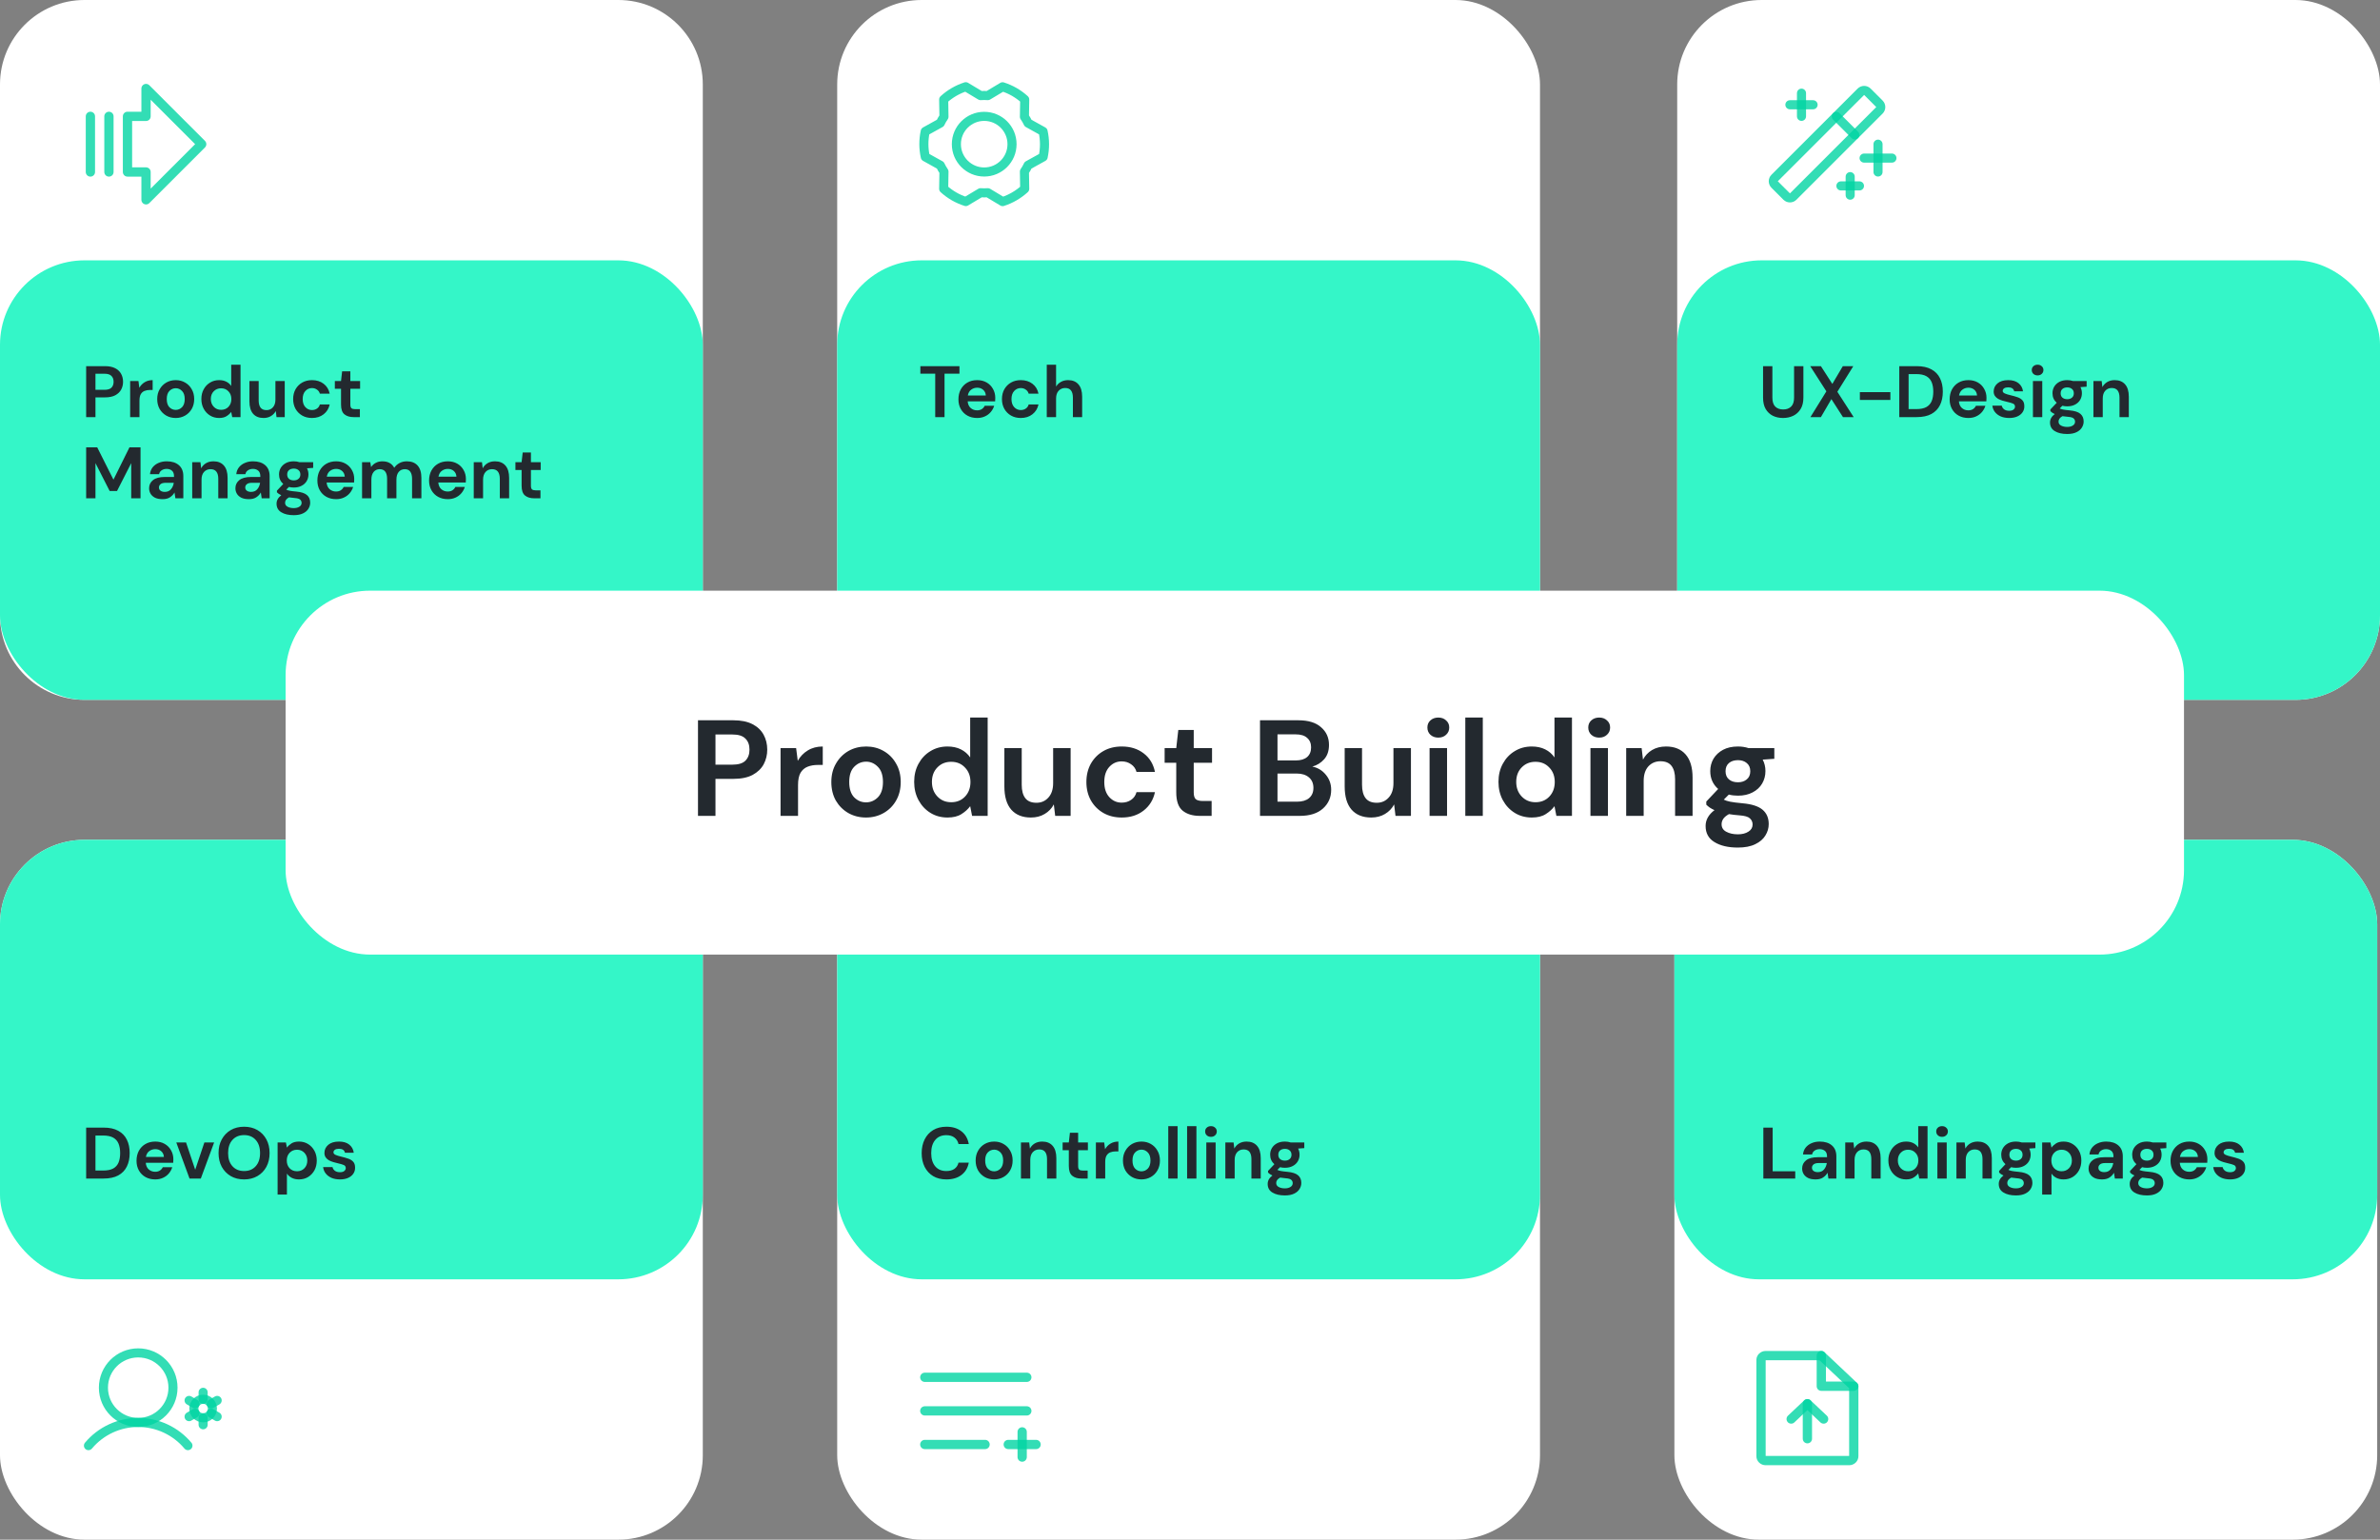
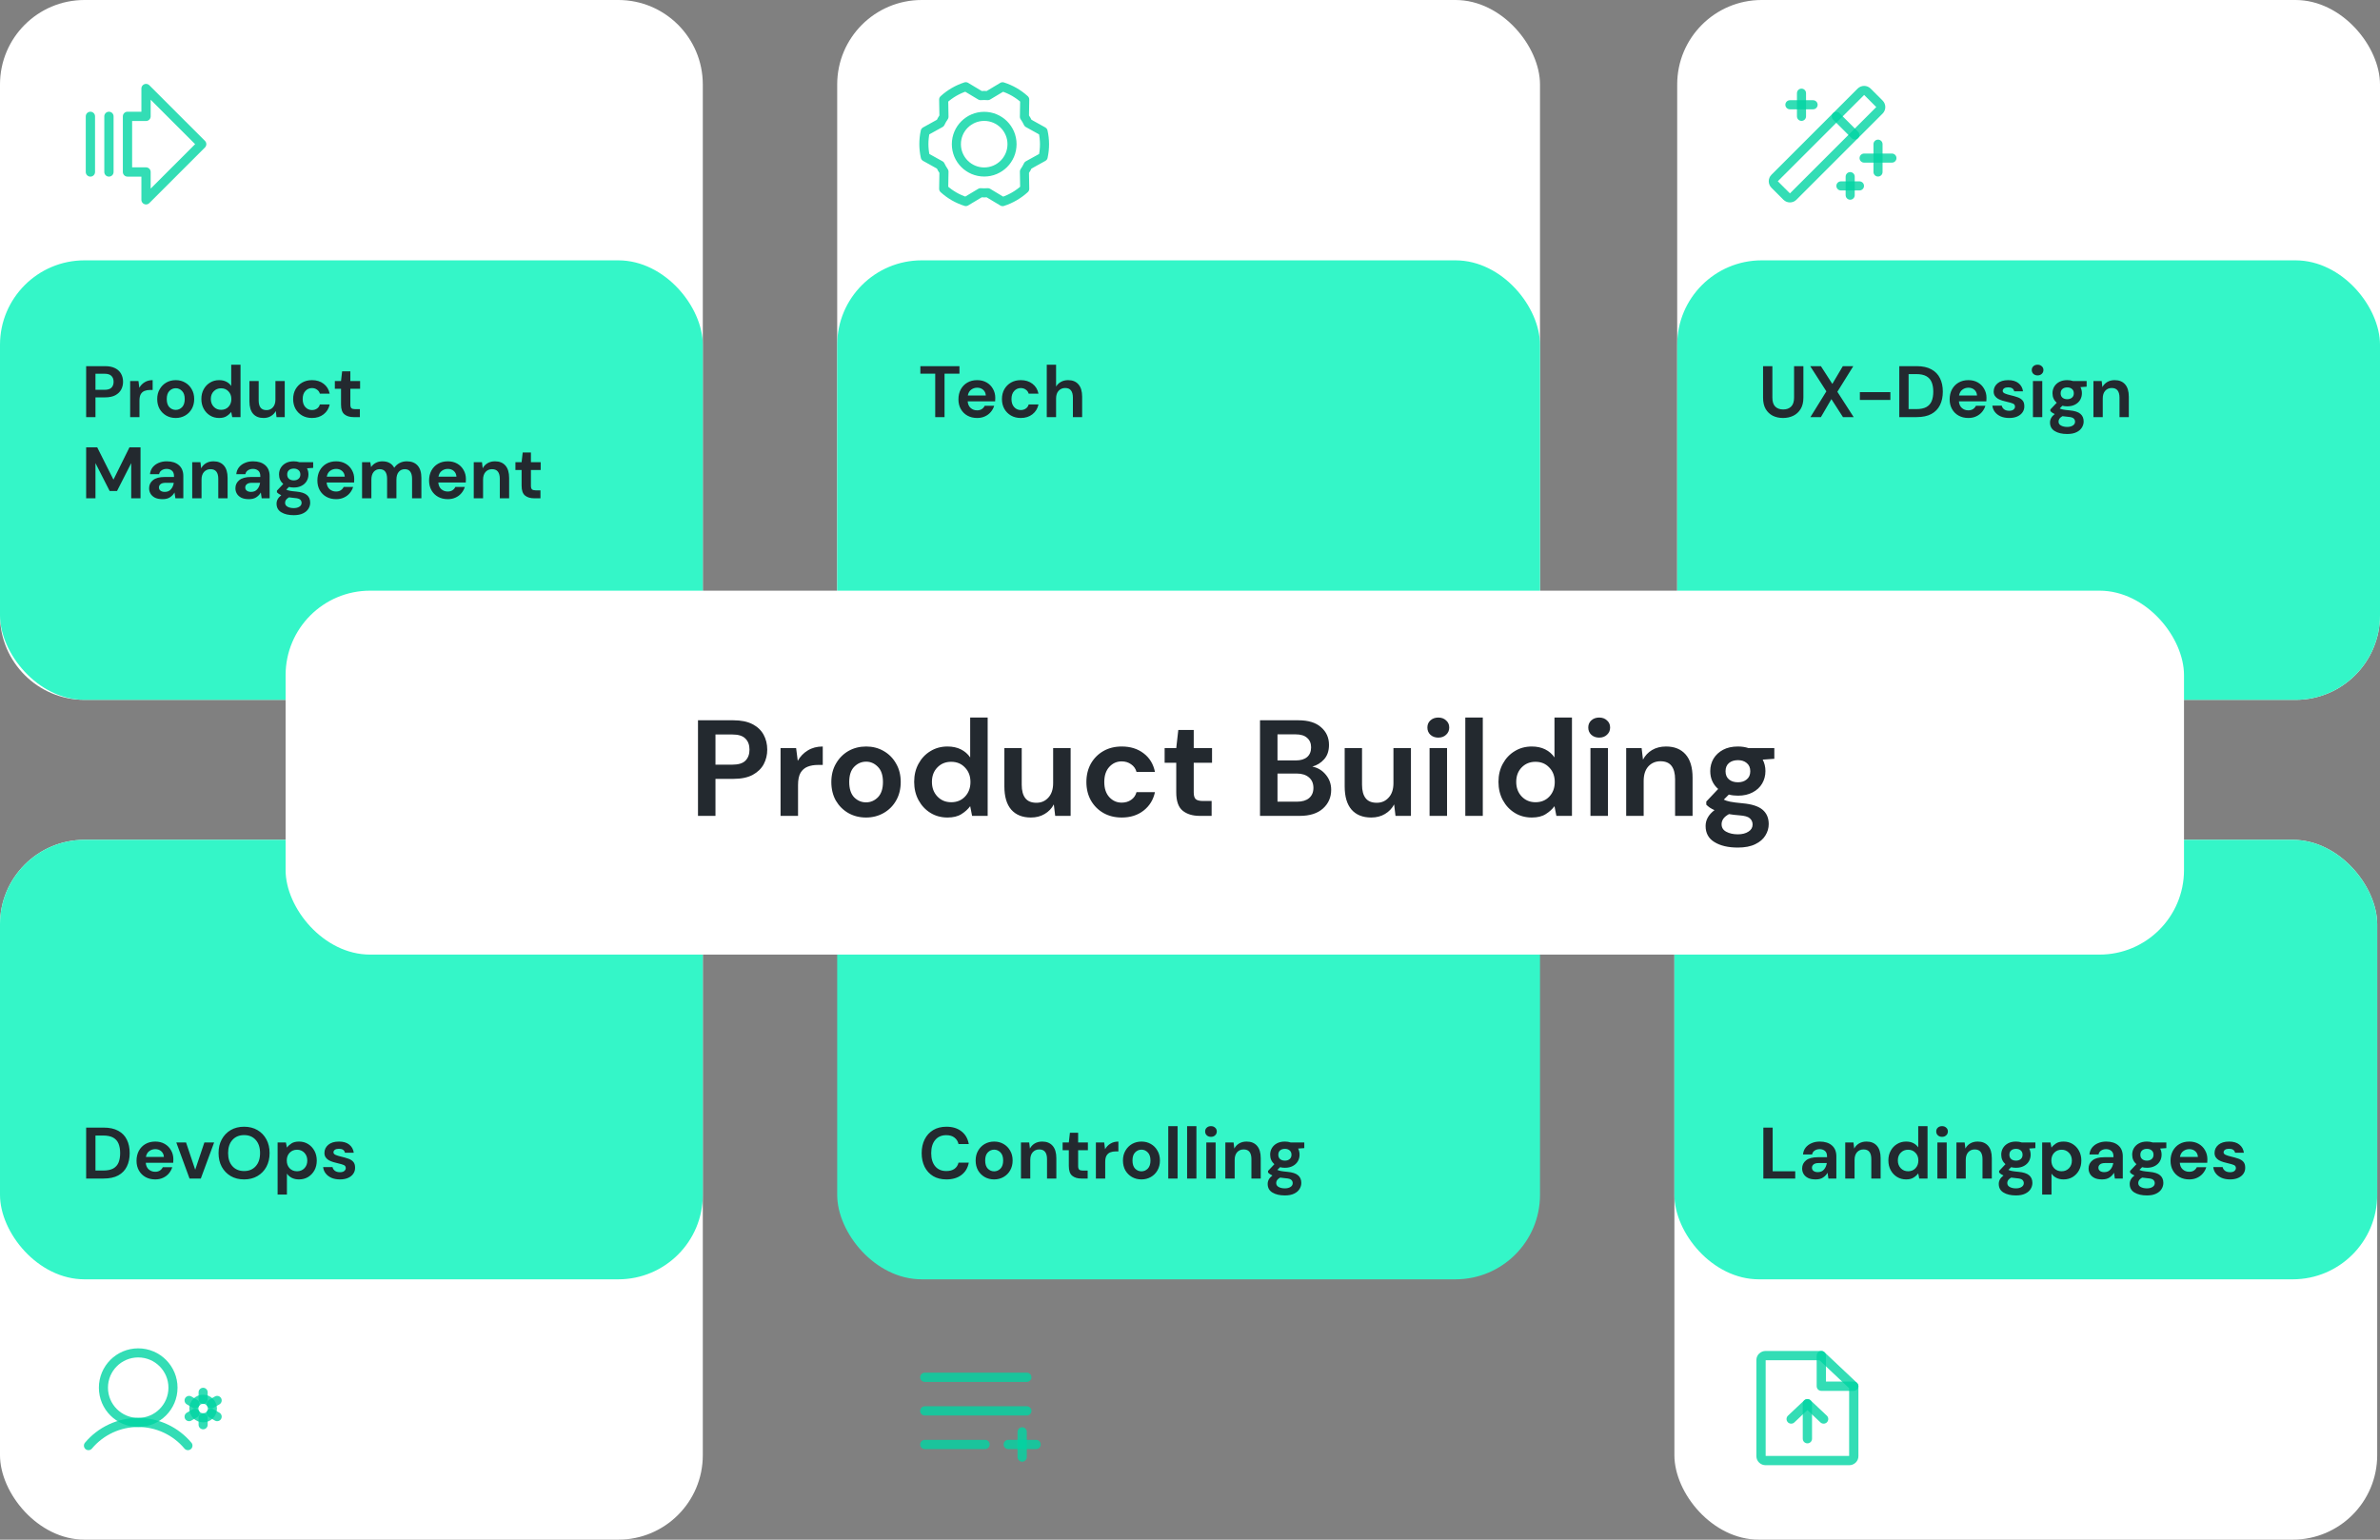
<svg xmlns="http://www.w3.org/2000/svg" width="850" height="550" viewBox="0 0 850 550" fill="none">
  <rect x="0" y="0" width="850" height="550" fill="#808080" stroke="none" />
  <path d="M0 30.177C0 13.511 13.511 0 30.177 0L220.823 0C237.489 0 251 13.511 251 30.177L251 219.823C251 236.489 237.489 250 220.823 250L30.177 250C13.511 250 0 236.489 0 219.823L0 30.177Z" fill="white" />
  <rect y="93" width="251" height="157" rx="30.18" fill="#34F6C8" />
  <g clip-path="url(#clip0_1453_171)">
    <path d="M52.156 31.625L72.031 51.5L52.156 71.375V61.438H45.531V41.562H52.156V31.625Z" stroke="#01D4A2" stroke-opacity="0.8" stroke-width="3.312" stroke-linecap="round" stroke-linejoin="round" />
    <path d="M32.285 61.438V41.562" stroke="#01D4A2" stroke-opacity="0.8" stroke-width="3.312" stroke-linecap="round" stroke-linejoin="round" />
    <path d="M38.906 61.438V41.562" stroke="#01D4A2" stroke-opacity="0.8" stroke-width="3.312" stroke-linecap="round" stroke-linejoin="round" />
  </g>
  <rect y="300" width="251" height="250" rx="30.177" fill="white" />
  <rect y="300" width="251" height="157" rx="30.18" fill="#34F6C8" />
  <rect x="299" width="251" height="250" rx="30.177" fill="white" />
  <rect x="299" y="93" width="251" height="157" rx="30.18" fill="#34F6C8" />
  <path d="M334.006 149V133.478H328.702V130.8H342.664V133.478H337.334V149H334.006ZM348.981 149.312C347.681 149.312 346.529 149.035 345.523 148.48C344.518 147.925 343.729 147.145 343.157 146.14C342.585 145.135 342.299 143.973 342.299 142.656C342.299 141.321 342.577 140.134 343.131 139.094C343.703 138.054 344.483 137.248 345.471 136.676C346.477 136.087 347.655 135.792 349.007 135.792C350.273 135.792 351.391 136.069 352.361 136.624C353.332 137.179 354.086 137.941 354.623 138.912C355.178 139.865 355.455 140.931 355.455 142.11C355.455 142.301 355.447 142.5 355.429 142.708C355.429 142.916 355.421 143.133 355.403 143.358H345.601C345.671 144.363 346.017 145.152 346.641 145.724C347.283 146.296 348.054 146.582 348.955 146.582C349.631 146.582 350.195 146.435 350.645 146.14C351.113 145.828 351.46 145.429 351.685 144.944H355.065C354.823 145.759 354.415 146.504 353.843 147.18C353.289 147.839 352.595 148.359 351.763 148.74C350.949 149.121 350.021 149.312 348.981 149.312ZM349.007 138.496C348.193 138.496 347.473 138.73 346.849 139.198C346.225 139.649 345.827 140.342 345.653 141.278H352.075C352.023 140.429 351.711 139.753 351.139 139.25C350.567 138.747 349.857 138.496 349.007 138.496ZM364.572 149.312C363.255 149.312 362.094 149.026 361.088 148.454C360.083 147.882 359.286 147.085 358.696 146.062C358.124 145.039 357.838 143.869 357.838 142.552C357.838 141.235 358.124 140.065 358.696 139.042C359.286 138.019 360.083 137.222 361.088 136.65C362.094 136.078 363.255 135.792 364.572 135.792C366.219 135.792 367.606 136.225 368.732 137.092C369.859 137.941 370.578 139.12 370.89 140.628H367.38C367.207 140.004 366.86 139.519 366.34 139.172C365.838 138.808 365.24 138.626 364.546 138.626C363.628 138.626 362.848 138.973 362.206 139.666C361.565 140.359 361.244 141.321 361.244 142.552C361.244 143.783 361.565 144.745 362.206 145.438C362.848 146.131 363.628 146.478 364.546 146.478C365.24 146.478 365.838 146.305 366.34 145.958C366.86 145.611 367.207 145.117 367.38 144.476H370.89C370.578 145.932 369.859 147.102 368.732 147.986C367.606 148.87 366.219 149.312 364.572 149.312ZM373.844 149V130.28H377.172V138.08C377.606 137.369 378.186 136.815 378.914 136.416C379.66 136 380.509 135.792 381.462 135.792C383.057 135.792 384.288 136.295 385.154 137.3C386.038 138.305 386.48 139.779 386.48 141.72V149H383.178V142.032C383.178 140.923 382.953 140.073 382.502 139.484C382.069 138.895 381.376 138.6 380.422 138.6C379.486 138.6 378.706 138.929 378.082 139.588C377.476 140.247 377.172 141.165 377.172 142.344V149H373.844Z" fill="#23292F" />
  <rect x="599" width="251" height="250" rx="30.177" fill="white" />
  <rect x="599" y="93" width="251" height="157" rx="30.18" fill="#34F6C8" />
  <path d="M636.788 149.312C635.453 149.312 634.249 149.052 633.174 148.532C632.099 147.995 631.241 147.189 630.6 146.114C629.976 145.039 629.664 143.679 629.664 142.032V130.8H632.992V142.058C632.992 143.479 633.33 144.537 634.006 145.23C634.699 145.923 635.653 146.27 636.866 146.27C638.062 146.27 639.007 145.923 639.7 145.23C640.393 144.537 640.74 143.479 640.74 142.058V130.8H644.068V142.032C644.068 143.679 643.739 145.039 643.08 146.114C642.421 147.189 641.537 147.995 640.428 148.532C639.336 149.052 638.123 149.312 636.788 149.312ZM646.581 149L652.275 139.796L646.503 130.8H650.325L654.407 137.144L658.151 130.8H661.895L656.201 139.952L662.025 149H658.203L654.069 142.578L650.325 149H646.581ZM664.24 142.864V140.082H675.134V142.864H664.24ZM678.315 149V130.8H684.529C686.661 130.8 688.412 131.181 689.781 131.944C691.168 132.689 692.19 133.747 692.849 135.116C693.525 136.468 693.863 138.063 693.863 139.9C693.863 141.737 693.525 143.341 692.849 144.71C692.19 146.062 691.168 147.119 689.781 147.882C688.412 148.627 686.661 149 684.529 149H678.315ZM681.643 146.14H684.373C685.898 146.14 687.103 145.897 687.987 145.412C688.871 144.909 689.504 144.199 689.885 143.28C690.266 142.344 690.457 141.217 690.457 139.9C690.457 138.6 690.266 137.482 689.885 136.546C689.504 135.61 688.871 134.891 687.987 134.388C687.103 133.885 685.898 133.634 684.373 133.634H681.643V146.14ZM702.987 149.312C701.687 149.312 700.535 149.035 699.529 148.48C698.524 147.925 697.735 147.145 697.163 146.14C696.591 145.135 696.305 143.973 696.305 142.656C696.305 141.321 696.583 140.134 697.137 139.094C697.709 138.054 698.489 137.248 699.477 136.676C700.483 136.087 701.661 135.792 703.013 135.792C704.279 135.792 705.397 136.069 706.367 136.624C707.338 137.179 708.092 137.941 708.629 138.912C709.184 139.865 709.461 140.931 709.461 142.11C709.461 142.301 709.453 142.5 709.435 142.708C709.435 142.916 709.427 143.133 709.409 143.358H699.607C699.677 144.363 700.023 145.152 700.647 145.724C701.289 146.296 702.06 146.582 702.961 146.582C703.637 146.582 704.201 146.435 704.651 146.14C705.119 145.828 705.466 145.429 705.691 144.944H709.071C708.829 145.759 708.421 146.504 707.849 147.18C707.295 147.839 706.601 148.359 705.769 148.74C704.955 149.121 704.027 149.312 702.987 149.312ZM703.013 138.496C702.199 138.496 701.479 138.73 700.855 139.198C700.231 139.649 699.833 140.342 699.659 141.278H706.081C706.029 140.429 705.717 139.753 705.145 139.25C704.573 138.747 703.863 138.496 703.013 138.496ZM717.59 149.312C716.446 149.312 715.441 149.13 714.574 148.766C713.708 148.385 713.014 147.865 712.494 147.206C711.974 146.547 711.662 145.785 711.558 144.918H714.912C715.016 145.421 715.294 145.854 715.744 146.218C716.212 146.565 716.81 146.738 717.538 146.738C718.266 146.738 718.795 146.591 719.124 146.296C719.471 146.001 719.644 145.663 719.644 145.282C719.644 144.727 719.402 144.355 718.916 144.164C718.431 143.956 717.755 143.757 716.888 143.566C716.334 143.445 715.77 143.297 715.198 143.124C714.626 142.951 714.098 142.734 713.612 142.474C713.144 142.197 712.763 141.85 712.468 141.434C712.174 141.001 712.026 140.472 712.026 139.848C712.026 138.704 712.477 137.742 713.378 136.962C714.297 136.182 715.58 135.792 717.226 135.792C718.752 135.792 719.965 136.147 720.866 136.858C721.785 137.569 722.331 138.548 722.504 139.796H719.358C719.168 138.843 718.448 138.366 717.2 138.366C716.576 138.366 716.091 138.487 715.744 138.73C715.415 138.973 715.25 139.276 715.25 139.64C715.25 140.021 715.502 140.325 716.004 140.55C716.507 140.775 717.174 140.983 718.006 141.174C718.908 141.382 719.731 141.616 720.476 141.876C721.239 142.119 721.846 142.491 722.296 142.994C722.747 143.479 722.972 144.181 722.972 145.1C722.99 145.897 722.782 146.617 722.348 147.258C721.915 147.899 721.291 148.402 720.476 148.766C719.662 149.13 718.7 149.312 717.59 149.312ZM727.714 134.102C727.108 134.102 726.605 133.92 726.206 133.556C725.825 133.192 725.634 132.733 725.634 132.178C725.634 131.623 725.825 131.173 726.206 130.826C726.605 130.462 727.108 130.28 727.714 130.28C728.321 130.28 728.815 130.462 729.196 130.826C729.595 131.173 729.794 131.623 729.794 132.178C729.794 132.733 729.595 133.192 729.196 133.556C728.815 133.92 728.321 134.102 727.714 134.102ZM726.05 149V136.104H729.378V149H726.05ZM738.312 145.152C737.688 145.152 737.107 145.083 736.57 144.944L735.608 145.906C735.903 146.062 736.301 146.192 736.804 146.296C737.307 146.4 738.121 146.504 739.248 146.608C740.964 146.764 742.212 147.171 742.992 147.83C743.772 148.489 744.162 149.399 744.162 150.56C744.162 151.323 743.954 152.042 743.538 152.718C743.122 153.411 742.481 153.966 741.614 154.382C740.747 154.815 739.638 155.032 738.286 155.032C736.449 155.032 734.967 154.685 733.84 153.992C732.713 153.316 732.15 152.293 732.15 150.924C732.15 149.763 732.713 148.757 733.84 147.908C733.493 147.752 733.19 147.587 732.93 147.414C732.687 147.241 732.471 147.059 732.28 146.868V146.27L734.542 143.878C733.537 142.994 733.034 141.859 733.034 140.472C733.034 139.605 733.242 138.817 733.658 138.106C734.091 137.395 734.698 136.832 735.478 136.416C736.258 136 737.203 135.792 738.312 135.792C739.04 135.792 739.716 135.896 740.34 136.104H745.228V138.132L743.018 138.288C743.365 138.947 743.538 139.675 743.538 140.472C743.538 141.339 743.33 142.127 742.914 142.838C742.498 143.549 741.891 144.112 741.094 144.528C740.314 144.944 739.387 145.152 738.312 145.152ZM738.312 142.604C738.988 142.604 739.543 142.422 739.976 142.058C740.427 141.694 740.652 141.174 740.652 140.498C740.652 139.822 740.427 139.302 739.976 138.938C739.543 138.574 738.988 138.392 738.312 138.392C737.601 138.392 737.029 138.574 736.596 138.938C736.163 139.302 735.946 139.822 735.946 140.498C735.946 141.174 736.163 141.694 736.596 142.058C737.029 142.422 737.601 142.604 738.312 142.604ZM735.192 150.586C735.192 151.227 735.487 151.704 736.076 152.016C736.683 152.345 737.419 152.51 738.286 152.51C739.118 152.51 739.794 152.337 740.314 151.99C740.834 151.661 741.094 151.21 741.094 150.638C741.094 150.17 740.921 149.78 740.574 149.468C740.245 149.156 739.577 148.965 738.572 148.896C737.861 148.844 737.203 148.766 736.596 148.662C736.093 148.939 735.729 149.243 735.504 149.572C735.296 149.901 735.192 150.239 735.192 150.586ZM747.655 149V136.104H750.593L750.853 138.288C751.252 137.525 751.824 136.919 752.569 136.468C753.332 136.017 754.224 135.792 755.247 135.792C756.842 135.792 758.081 136.295 758.965 137.3C759.849 138.305 760.291 139.779 760.291 141.72V149H756.963V142.032C756.963 140.923 756.738 140.073 756.287 139.484C755.836 138.895 755.134 138.6 754.181 138.6C753.245 138.6 752.474 138.929 751.867 139.588C751.278 140.247 750.983 141.165 750.983 142.344V149H747.655Z" fill="#23292F" />
  <path d="M30.768 421V402.8H36.982C39.114 402.8 40.865 403.181 42.234 403.944C43.621 404.689 44.643 405.747 45.302 407.116C45.978 408.468 46.316 410.063 46.316 411.9C46.316 413.737 45.978 415.341 45.302 416.71C44.643 418.062 43.621 419.119 42.234 419.882C40.865 420.627 39.114 421 36.982 421H30.768ZM34.096 418.14H36.826C38.351 418.14 39.556 417.897 40.44 417.412C41.324 416.909 41.957 416.199 42.338 415.28C42.719 414.344 42.91 413.217 42.91 411.9C42.91 410.6 42.719 409.482 42.338 408.546C41.957 407.61 41.324 406.891 40.44 406.388C39.556 405.885 38.351 405.634 36.826 405.634H34.096V418.14ZM55.44 421.312C54.14 421.312 52.988 421.035 51.982 420.48C50.977 419.925 50.188 419.145 49.616 418.14C49.044 417.135 48.758 415.973 48.758 414.656C48.758 413.321 49.036 412.134 49.59 411.094C50.162 410.054 50.942 409.248 51.93 408.676C52.936 408.087 54.114 407.792 55.466 407.792C56.732 407.792 57.85 408.069 58.82 408.624C59.791 409.179 60.545 409.941 61.082 410.912C61.637 411.865 61.914 412.931 61.914 414.11C61.914 414.301 61.906 414.5 61.888 414.708C61.888 414.916 61.88 415.133 61.862 415.358H52.06C52.13 416.363 52.476 417.152 53.1 417.724C53.742 418.296 54.513 418.582 55.414 418.582C56.09 418.582 56.654 418.435 57.104 418.14C57.572 417.828 57.919 417.429 58.144 416.944H61.524C61.282 417.759 60.874 418.504 60.302 419.18C59.748 419.839 59.054 420.359 58.222 420.74C57.408 421.121 56.48 421.312 55.44 421.312ZM55.466 410.496C54.652 410.496 53.932 410.73 53.308 411.198C52.684 411.649 52.286 412.342 52.112 413.278H58.534C58.482 412.429 58.17 411.753 57.598 411.25C57.026 410.747 56.316 410.496 55.466 410.496ZM67.69 421L62.958 408.104H66.442L69.718 417.854L72.994 408.104H76.478L71.72 421H67.69ZM87.183 421.312C85.363 421.312 83.768 420.913 82.399 420.116C81.047 419.319 79.981 418.218 79.201 416.814C78.438 415.393 78.057 413.755 78.057 411.9C78.057 410.045 78.438 408.416 79.201 407.012C79.981 405.591 81.047 404.481 82.399 403.684C83.768 402.887 85.363 402.488 87.183 402.488C88.985 402.488 90.571 402.887 91.941 403.684C93.31 404.481 94.376 405.591 95.139 407.012C95.901 408.416 96.283 410.045 96.283 411.9C96.283 413.755 95.901 415.393 95.139 416.814C94.376 418.218 93.31 419.319 91.941 420.116C90.571 420.913 88.985 421.312 87.183 421.312ZM87.183 418.322C88.916 418.322 90.294 417.75 91.317 416.606C92.357 415.462 92.877 413.893 92.877 411.9C92.877 409.907 92.357 408.338 91.317 407.194C90.294 406.05 88.916 405.478 87.183 405.478C85.449 405.478 84.063 406.05 83.023 407.194C81.983 408.338 81.463 409.907 81.463 411.9C81.463 413.893 81.983 415.462 83.023 416.606C84.063 417.75 85.449 418.322 87.183 418.322ZM99.143 426.72V408.104H102.107L102.471 409.95C102.887 409.378 103.433 408.875 104.109 408.442C104.802 408.009 105.695 407.792 106.787 407.792C108 407.792 109.084 408.087 110.037 408.676C110.99 409.265 111.744 410.071 112.299 411.094C112.854 412.117 113.131 413.278 113.131 414.578C113.131 415.878 112.854 417.039 112.299 418.062C111.744 419.067 110.99 419.865 110.037 420.454C109.084 421.026 108 421.312 106.787 421.312C105.816 421.312 104.967 421.13 104.239 420.766C103.511 420.402 102.922 419.891 102.471 419.232V426.72H99.143ZM106.085 418.4C107.142 418.4 108.018 418.045 108.711 417.334C109.404 416.623 109.751 415.705 109.751 414.578C109.751 413.451 109.404 412.524 108.711 411.796C108.018 411.068 107.142 410.704 106.085 410.704C105.01 410.704 104.126 411.068 103.433 411.796C102.757 412.507 102.419 413.425 102.419 414.552C102.419 415.679 102.757 416.606 103.433 417.334C104.126 418.045 105.01 418.4 106.085 418.4ZM121.434 421.312C120.29 421.312 119.285 421.13 118.418 420.766C117.551 420.385 116.858 419.865 116.338 419.206C115.818 418.547 115.506 417.785 115.402 416.918H118.756C118.86 417.421 119.137 417.854 119.588 418.218C120.056 418.565 120.654 418.738 121.382 418.738C122.11 418.738 122.639 418.591 122.968 418.296C123.315 418.001 123.488 417.663 123.488 417.282C123.488 416.727 123.245 416.355 122.76 416.164C122.275 415.956 121.599 415.757 120.732 415.566C120.177 415.445 119.614 415.297 119.042 415.124C118.47 414.951 117.941 414.734 117.456 414.474C116.988 414.197 116.607 413.85 116.312 413.434C116.017 413.001 115.87 412.472 115.87 411.848C115.87 410.704 116.321 409.742 117.222 408.962C118.141 408.182 119.423 407.792 121.07 407.792C122.595 407.792 123.809 408.147 124.71 408.858C125.629 409.569 126.175 410.548 126.348 411.796H123.202C123.011 410.843 122.292 410.366 121.044 410.366C120.42 410.366 119.935 410.487 119.588 410.73C119.259 410.973 119.094 411.276 119.094 411.64C119.094 412.021 119.345 412.325 119.848 412.55C120.351 412.775 121.018 412.983 121.85 413.174C122.751 413.382 123.575 413.616 124.32 413.876C125.083 414.119 125.689 414.491 126.14 414.994C126.591 415.479 126.816 416.181 126.816 417.1C126.833 417.897 126.625 418.617 126.192 419.258C125.759 419.899 125.135 420.402 124.32 420.766C123.505 421.13 122.543 421.312 121.434 421.312Z" fill="#23292F" />
-   <rect x="299" y="300" width="251" height="250" rx="30.177" fill="white" />
  <g clip-path="url(#clip1_1453_171)">
    <path d="M330.281 492H366.719" stroke="#01D4A2" stroke-opacity="0.8" stroke-width="3.312" stroke-linecap="round" stroke-linejoin="round" />
    <path d="M330.281 504H366.719" stroke="#01D4A2" stroke-opacity="0.8" stroke-width="3.312" stroke-linecap="round" stroke-linejoin="round" />
    <path d="M330.281 515.998H351.812" stroke="#01D4A2" stroke-opacity="0.8" stroke-width="3.312" stroke-linecap="round" stroke-linejoin="round" />
    <path d="M360.09 515.998H370.027" stroke="#01D4A2" stroke-opacity="0.8" stroke-width="3.312" stroke-linecap="round" stroke-linejoin="round" />
    <path d="M365.059 511.498V520.498" stroke="#01D4A2" stroke-opacity="0.8" stroke-width="3.312" stroke-linecap="round" stroke-linejoin="round" />
  </g>
  <rect x="299" y="300" width="251" height="157" rx="30.18" fill="#34F6C8" />
  <path d="M338.01 421.312C336.173 421.312 334.595 420.922 333.278 420.142C331.961 419.345 330.947 418.244 330.236 416.84C329.525 415.419 329.17 413.781 329.17 411.926C329.17 410.071 329.525 408.433 330.236 407.012C330.947 405.591 331.961 404.481 333.278 403.684C334.595 402.887 336.173 402.488 338.01 402.488C340.194 402.488 341.979 403.034 343.366 404.126C344.77 405.201 345.645 406.717 345.992 408.676H342.326C342.101 407.688 341.615 406.917 340.87 406.362C340.142 405.79 339.171 405.504 337.958 405.504C336.277 405.504 334.959 406.076 334.006 407.22C333.053 408.364 332.576 409.933 332.576 411.926C332.576 413.919 333.053 415.488 334.006 416.632C334.959 417.759 336.277 418.322 337.958 418.322C339.171 418.322 340.142 418.062 340.87 417.542C341.615 417.005 342.101 416.268 342.326 415.332H345.992C345.645 417.204 344.77 418.669 343.366 419.726C341.979 420.783 340.194 421.312 338.01 421.312ZM355.048 421.312C353.8 421.312 352.673 421.026 351.668 420.454C350.68 419.882 349.891 419.093 349.302 418.088C348.73 417.065 348.444 415.887 348.444 414.552C348.444 413.217 348.739 412.047 349.328 411.042C349.917 410.019 350.706 409.222 351.694 408.65C352.699 408.078 353.826 407.792 355.074 407.792C356.305 407.792 357.414 408.078 358.402 408.65C359.407 409.222 360.196 410.019 360.768 411.042C361.357 412.047 361.652 413.217 361.652 414.552C361.652 415.887 361.357 417.065 360.768 418.088C360.196 419.093 359.407 419.882 358.402 420.454C357.397 421.026 356.279 421.312 355.048 421.312ZM355.048 418.426C355.915 418.426 356.669 418.105 357.31 417.464C357.951 416.805 358.272 415.835 358.272 414.552C358.272 413.269 357.951 412.307 357.31 411.666C356.669 411.007 355.923 410.678 355.074 410.678C354.19 410.678 353.427 411.007 352.786 411.666C352.162 412.307 351.85 413.269 351.85 414.552C351.85 415.835 352.162 416.805 352.786 417.464C353.427 418.105 354.181 418.426 355.048 418.426ZM364.628 421V408.104H367.566L367.826 410.288C368.224 409.525 368.796 408.919 369.542 408.468C370.304 408.017 371.197 407.792 372.22 407.792C373.814 407.792 375.054 408.295 375.938 409.3C376.821 410.305 377.263 411.779 377.263 413.72V421H373.936V414.032C373.936 412.923 373.71 412.073 373.26 411.484C372.809 410.895 372.107 410.6 371.154 410.6C370.218 410.6 369.446 410.929 368.84 411.588C368.25 412.247 367.956 413.165 367.956 414.344V421H364.628ZM386.192 421C384.84 421 383.757 420.671 382.942 420.012C382.127 419.353 381.72 418.183 381.72 416.502V410.886H379.51V408.104H381.72L382.11 404.646H385.048V408.104H388.532V410.886H385.048V416.528C385.048 417.152 385.178 417.585 385.438 417.828C385.715 418.053 386.183 418.166 386.842 418.166H388.454V421H386.192ZM391.389 421V408.104H394.353L394.665 410.522C395.133 409.69 395.766 409.031 396.563 408.546C397.378 408.043 398.331 407.792 399.423 407.792V411.302H398.487C397.759 411.302 397.109 411.415 396.537 411.64C395.965 411.865 395.515 412.255 395.185 412.81C394.873 413.365 394.717 414.136 394.717 415.124V421H391.389ZM407.657 421.312C406.409 421.312 405.283 421.026 404.277 420.454C403.289 419.882 402.501 419.093 401.911 418.088C401.339 417.065 401.053 415.887 401.053 414.552C401.053 413.217 401.348 412.047 401.937 411.042C402.527 410.019 403.315 409.222 404.303 408.65C405.309 408.078 406.435 407.792 407.683 407.792C408.914 407.792 410.023 408.078 411.011 408.65C412.017 409.222 412.805 410.019 413.377 411.042C413.967 412.047 414.261 413.217 414.261 414.552C414.261 415.887 413.967 417.065 413.377 418.088C412.805 419.093 412.017 419.882 411.011 420.454C410.006 421.026 408.888 421.312 407.657 421.312ZM407.657 418.426C408.524 418.426 409.278 418.105 409.919 417.464C410.561 416.805 410.881 415.835 410.881 414.552C410.881 413.269 410.561 412.307 409.919 411.666C409.278 411.007 408.533 410.678 407.683 410.678C406.799 410.678 406.037 411.007 405.395 411.666C404.771 412.307 404.459 413.269 404.459 414.552C404.459 415.835 404.771 416.805 405.395 417.464C406.037 418.105 406.791 418.426 407.657 418.426ZM417.237 421V402.28H420.565V421H417.237ZM423.965 421V402.28H427.293V421H423.965ZM432.488 406.102C431.881 406.102 431.379 405.92 430.98 405.556C430.599 405.192 430.408 404.733 430.408 404.178C430.408 403.623 430.599 403.173 430.98 402.826C431.379 402.462 431.881 402.28 432.488 402.28C433.095 402.28 433.589 402.462 433.97 402.826C434.369 403.173 434.568 403.623 434.568 404.178C434.568 404.733 434.369 405.192 433.97 405.556C433.589 405.92 433.095 406.102 432.488 406.102ZM430.824 421V408.104H434.152V421H430.824ZM437.626 421V408.104H440.564L440.824 410.288C441.222 409.525 441.794 408.919 442.54 408.468C443.302 408.017 444.195 407.792 445.218 407.792C446.812 407.792 448.052 408.295 448.936 409.3C449.82 410.305 450.262 411.779 450.262 413.72V421H446.934V414.032C446.934 412.923 446.708 412.073 446.258 411.484C445.807 410.895 445.105 410.6 444.152 410.6C443.216 410.6 442.444 410.929 441.838 411.588C441.248 412.247 440.954 413.165 440.954 414.344V421H437.626ZM458.904 417.152C458.28 417.152 457.699 417.083 457.162 416.944L456.2 417.906C456.495 418.062 456.893 418.192 457.396 418.296C457.899 418.4 458.713 418.504 459.84 418.608C461.556 418.764 462.804 419.171 463.584 419.83C464.364 420.489 464.754 421.399 464.754 422.56C464.754 423.323 464.546 424.042 464.13 424.718C463.714 425.411 463.073 425.966 462.206 426.382C461.339 426.815 460.23 427.032 458.878 427.032C457.041 427.032 455.559 426.685 454.432 425.992C453.305 425.316 452.742 424.293 452.742 422.924C452.742 421.763 453.305 420.757 454.432 419.908C454.085 419.752 453.782 419.587 453.522 419.414C453.279 419.241 453.063 419.059 452.872 418.868V418.27L455.134 415.878C454.129 414.994 453.626 413.859 453.626 412.472C453.626 411.605 453.834 410.817 454.25 410.106C454.683 409.395 455.29 408.832 456.07 408.416C456.85 408 457.795 407.792 458.904 407.792C459.632 407.792 460.308 407.896 460.932 408.104H465.82V410.132L463.61 410.288C463.957 410.947 464.13 411.675 464.13 412.472C464.13 413.339 463.922 414.127 463.506 414.838C463.09 415.549 462.483 416.112 461.686 416.528C460.906 416.944 459.979 417.152 458.904 417.152ZM458.904 414.604C459.58 414.604 460.135 414.422 460.568 414.058C461.019 413.694 461.244 413.174 461.244 412.498C461.244 411.822 461.019 411.302 460.568 410.938C460.135 410.574 459.58 410.392 458.904 410.392C458.193 410.392 457.621 410.574 457.188 410.938C456.755 411.302 456.538 411.822 456.538 412.498C456.538 413.174 456.755 413.694 457.188 414.058C457.621 414.422 458.193 414.604 458.904 414.604ZM455.784 422.586C455.784 423.227 456.079 423.704 456.668 424.016C457.275 424.345 458.011 424.51 458.878 424.51C459.71 424.51 460.386 424.337 460.906 423.99C461.426 423.661 461.686 423.21 461.686 422.638C461.686 422.17 461.513 421.78 461.166 421.468C460.837 421.156 460.169 420.965 459.164 420.896C458.453 420.844 457.795 420.766 457.188 420.662C456.685 420.939 456.321 421.243 456.096 421.572C455.888 421.901 455.784 422.239 455.784 422.586Z" fill="#23292F" />
  <rect x="598" y="300" width="251" height="250" rx="30.177" fill="white" />
  <g clip-path="url(#clip2_1453_171)">
    <path d="M660.406 521.75H630.594C630.154 521.75 629.733 521.585 629.423 521.292C629.112 520.999 628.938 520.602 628.938 520.188V485.812C628.938 485.398 629.112 485.001 629.423 484.708C629.733 484.415 630.154 484.25 630.594 484.25H650.469L662.062 495.188V520.188C662.062 520.602 661.888 520.999 661.577 521.292C661.267 521.585 660.846 521.75 660.406 521.75Z" stroke="#01D4A2" stroke-opacity="0.8" stroke-width="3.312" stroke-linecap="round" stroke-linejoin="round" />
    <path d="M650.469 484.25V495.188H662.062" stroke="#01D4A2" stroke-opacity="0.8" stroke-width="3.312" stroke-linecap="round" stroke-linejoin="round" />
    <path d="M639.703 506.906L645.5 501.438L651.297 506.906" stroke="#01D4A2" stroke-opacity="0.8" stroke-width="3.312" stroke-linecap="round" stroke-linejoin="round" />
    <path d="M645.5 513.938V501.438" stroke="#01D4A2" stroke-opacity="0.8" stroke-width="3.312" stroke-linecap="round" stroke-linejoin="round" />
  </g>
  <rect x="598" y="300" width="251" height="157" rx="30.18" fill="#34F6C8" />
  <path d="M629.768 421V402.8H633.096V418.4H641.156V421H629.768ZM648.456 421.312C647.347 421.312 646.437 421.139 645.726 420.792C645.016 420.428 644.487 419.951 644.14 419.362C643.794 418.773 643.62 418.123 643.62 417.412C643.62 416.216 644.088 415.245 645.024 414.5C645.96 413.755 647.364 413.382 649.236 413.382H652.512V413.07C652.512 412.186 652.261 411.536 651.758 411.12C651.256 410.704 650.632 410.496 649.886 410.496C649.21 410.496 648.621 410.661 648.118 410.99C647.616 411.302 647.304 411.77 647.182 412.394H643.932C644.019 411.458 644.331 410.643 644.868 409.95C645.423 409.257 646.134 408.728 647 408.364C647.867 407.983 648.838 407.792 649.912 407.792C651.75 407.792 653.197 408.251 654.254 409.17C655.312 410.089 655.84 411.389 655.84 413.07V421H653.006L652.694 418.92C652.313 419.613 651.776 420.185 651.082 420.636C650.406 421.087 649.531 421.312 648.456 421.312ZM649.21 418.712C650.164 418.712 650.9 418.4 651.42 417.776C651.958 417.152 652.296 416.381 652.434 415.462H649.6C648.716 415.462 648.084 415.627 647.702 415.956C647.321 416.268 647.13 416.658 647.13 417.126C647.13 417.629 647.321 418.019 647.702 418.296C648.084 418.573 648.586 418.712 649.21 418.712ZM659.016 421V408.104H661.954L662.214 410.288C662.613 409.525 663.185 408.919 663.93 408.468C664.693 408.017 665.586 407.792 666.608 407.792C668.203 407.792 669.442 408.295 670.326 409.3C671.21 410.305 671.652 411.779 671.652 413.72V421H668.324V414.032C668.324 412.923 668.099 412.073 667.648 411.484C667.198 410.895 666.496 410.6 665.542 410.6C664.606 410.6 663.835 410.929 663.228 411.588C662.639 412.247 662.344 413.165 662.344 414.344V421H659.016ZM680.763 421.312C679.549 421.312 678.466 421.017 677.513 420.428C676.559 419.839 675.805 419.033 675.251 418.01C674.696 416.987 674.419 415.826 674.419 414.526C674.419 413.226 674.696 412.073 675.251 411.068C675.805 410.045 676.559 409.248 677.513 408.676C678.466 408.087 679.549 407.792 680.763 407.792C681.733 407.792 682.583 407.974 683.311 408.338C684.039 408.702 684.628 409.213 685.079 409.872V402.28H688.407V421H685.443L685.079 419.154C684.663 419.726 684.108 420.229 683.415 420.662C682.739 421.095 681.855 421.312 680.763 421.312ZM681.465 418.4C682.539 418.4 683.415 418.045 684.091 417.334C684.784 416.606 685.131 415.679 685.131 414.552C685.131 413.425 684.784 412.507 684.091 411.796C683.415 411.068 682.539 410.704 681.465 410.704C680.407 410.704 679.532 411.059 678.839 411.77C678.145 412.481 677.799 413.399 677.799 414.526C677.799 415.653 678.145 416.58 678.839 417.308C679.532 418.036 680.407 418.4 681.465 418.4ZM693.589 406.102C692.983 406.102 692.48 405.92 692.081 405.556C691.7 405.192 691.509 404.733 691.509 404.178C691.509 403.623 691.7 403.173 692.081 402.826C692.48 402.462 692.983 402.28 693.589 402.28C694.196 402.28 694.69 402.462 695.071 402.826C695.47 403.173 695.669 403.623 695.669 404.178C695.669 404.733 695.47 405.192 695.071 405.556C694.69 405.92 694.196 406.102 693.589 406.102ZM691.925 421V408.104H695.253V421H691.925ZM698.727 421V408.104H701.665L701.925 410.288C702.324 409.525 702.896 408.919 703.641 408.468C704.404 408.017 705.296 407.792 706.319 407.792C707.914 407.792 709.153 408.295 710.037 409.3C710.921 410.305 711.363 411.779 711.363 413.72V421H708.035V414.032C708.035 412.923 707.81 412.073 707.359 411.484C706.908 410.895 706.206 410.6 705.253 410.6C704.317 410.6 703.546 410.929 702.939 411.588C702.35 412.247 702.055 413.165 702.055 414.344V421H698.727ZM720.005 417.152C719.381 417.152 718.801 417.083 718.263 416.944L717.301 417.906C717.596 418.062 717.995 418.192 718.497 418.296C719 418.4 719.815 418.504 720.941 418.608C722.657 418.764 723.905 419.171 724.685 419.83C725.465 420.489 725.855 421.399 725.855 422.56C725.855 423.323 725.647 424.042 725.231 424.718C724.815 425.411 724.174 425.966 723.307 426.382C722.441 426.815 721.331 427.032 719.979 427.032C718.142 427.032 716.66 426.685 715.533 425.992C714.407 425.316 713.843 424.293 713.843 422.924C713.843 421.763 714.407 420.757 715.533 419.908C715.187 419.752 714.883 419.587 714.623 419.414C714.381 419.241 714.164 419.059 713.973 418.868V418.27L716.235 415.878C715.23 414.994 714.727 413.859 714.727 412.472C714.727 411.605 714.935 410.817 715.351 410.106C715.785 409.395 716.391 408.832 717.171 408.416C717.951 408 718.896 407.792 720.005 407.792C720.733 407.792 721.409 407.896 722.033 408.104H726.921V410.132L724.711 410.288C725.058 410.947 725.231 411.675 725.231 412.472C725.231 413.339 725.023 414.127 724.607 414.838C724.191 415.549 723.585 416.112 722.787 416.528C722.007 416.944 721.08 417.152 720.005 417.152ZM720.005 414.604C720.681 414.604 721.236 414.422 721.669 414.058C722.12 413.694 722.345 413.174 722.345 412.498C722.345 411.822 722.12 411.302 721.669 410.938C721.236 410.574 720.681 410.392 720.005 410.392C719.295 410.392 718.723 410.574 718.289 410.938C717.856 411.302 717.639 411.822 717.639 412.498C717.639 413.174 717.856 413.694 718.289 414.058C718.723 414.422 719.295 414.604 720.005 414.604ZM716.885 422.586C716.885 423.227 717.18 423.704 717.769 424.016C718.376 424.345 719.113 424.51 719.979 424.51C720.811 424.51 721.487 424.337 722.007 423.99C722.527 423.661 722.787 423.21 722.787 422.638C722.787 422.17 722.614 421.78 722.267 421.468C721.938 421.156 721.271 420.965 720.265 420.896C719.555 420.844 718.896 420.766 718.289 420.662C717.787 420.939 717.423 421.243 717.197 421.572C716.989 421.901 716.885 422.239 716.885 422.586ZM729.348 426.72V408.104H732.312L732.676 409.95C733.092 409.378 733.638 408.875 734.314 408.442C735.008 408.009 735.9 407.792 736.992 407.792C738.206 407.792 739.289 408.087 740.242 408.676C741.196 409.265 741.95 410.071 742.504 411.094C743.059 412.117 743.336 413.278 743.336 414.578C743.336 415.878 743.059 417.039 742.504 418.062C741.95 419.067 741.196 419.865 740.242 420.454C739.289 421.026 738.206 421.312 736.992 421.312C736.022 421.312 735.172 421.13 734.444 420.766C733.716 420.402 733.127 419.891 732.676 419.232V426.72H729.348ZM736.29 418.4C737.348 418.4 738.223 418.045 738.916 417.334C739.61 416.623 739.956 415.705 739.956 414.578C739.956 413.451 739.61 412.524 738.916 411.796C738.223 411.068 737.348 410.704 736.29 410.704C735.216 410.704 734.332 411.068 733.638 411.796C732.962 412.507 732.624 413.425 732.624 414.552C732.624 415.679 732.962 416.606 733.638 417.334C734.332 418.045 735.216 418.4 736.29 418.4ZM750.755 421.312C749.646 421.312 748.736 421.139 748.025 420.792C747.314 420.428 746.786 419.951 746.439 419.362C746.092 418.773 745.919 418.123 745.919 417.412C745.919 416.216 746.387 415.245 747.323 414.5C748.259 413.755 749.663 413.382 751.535 413.382H754.811V413.07C754.811 412.186 754.56 411.536 754.057 411.12C753.554 410.704 752.93 410.496 752.185 410.496C751.509 410.496 750.92 410.661 750.417 410.99C749.914 411.302 749.602 411.77 749.481 412.394H746.231C746.318 411.458 746.63 410.643 747.167 409.95C747.722 409.257 748.432 408.728 749.299 408.364C750.166 407.983 751.136 407.792 752.211 407.792C754.048 407.792 755.496 408.251 756.553 409.17C757.61 410.089 758.139 411.389 758.139 413.07V421H755.305L754.993 418.92C754.612 419.613 754.074 420.185 753.381 420.636C752.705 421.087 751.83 421.312 750.755 421.312ZM751.509 418.712C752.462 418.712 753.199 418.4 753.719 417.776C754.256 417.152 754.594 416.381 754.733 415.462H751.899C751.015 415.462 750.382 415.627 750.001 415.956C749.62 416.268 749.429 416.658 749.429 417.126C749.429 417.629 749.62 418.019 750.001 418.296C750.382 418.573 750.885 418.712 751.509 418.712ZM766.775 417.152C766.151 417.152 765.57 417.083 765.033 416.944L764.071 417.906C764.366 418.062 764.764 418.192 765.267 418.296C765.77 418.4 766.584 418.504 767.711 418.608C769.427 418.764 770.675 419.171 771.455 419.83C772.235 420.489 772.625 421.399 772.625 422.56C772.625 423.323 772.417 424.042 772.001 424.718C771.585 425.411 770.944 425.966 770.077 426.382C769.21 426.815 768.101 427.032 766.749 427.032C764.912 427.032 763.43 426.685 762.303 425.992C761.176 425.316 760.613 424.293 760.613 422.924C760.613 421.763 761.176 420.757 762.303 419.908C761.956 419.752 761.653 419.587 761.393 419.414C761.15 419.241 760.934 419.059 760.743 418.868V418.27L763.005 415.878C762 414.994 761.497 413.859 761.497 412.472C761.497 411.605 761.705 410.817 762.121 410.106C762.554 409.395 763.161 408.832 763.941 408.416C764.721 408 765.666 407.792 766.775 407.792C767.503 407.792 768.179 407.896 768.803 408.104H773.691V410.132L771.481 410.288C771.828 410.947 772.001 411.675 772.001 412.472C772.001 413.339 771.793 414.127 771.377 414.838C770.961 415.549 770.354 416.112 769.557 416.528C768.777 416.944 767.85 417.152 766.775 417.152ZM766.775 414.604C767.451 414.604 768.006 414.422 768.439 414.058C768.89 413.694 769.115 413.174 769.115 412.498C769.115 411.822 768.89 411.302 768.439 410.938C768.006 410.574 767.451 410.392 766.775 410.392C766.064 410.392 765.492 410.574 765.059 410.938C764.626 411.302 764.409 411.822 764.409 412.498C764.409 413.174 764.626 413.694 765.059 414.058C765.492 414.422 766.064 414.604 766.775 414.604ZM763.655 422.586C763.655 423.227 763.95 423.704 764.539 424.016C765.146 424.345 765.882 424.51 766.749 424.51C767.581 424.51 768.257 424.337 768.777 423.99C769.297 423.661 769.557 423.21 769.557 422.638C769.557 422.17 769.384 421.78 769.037 421.468C768.708 421.156 768.04 420.965 767.035 420.896C766.324 420.844 765.666 420.766 765.059 420.662C764.556 420.939 764.192 421.243 763.967 421.572C763.759 421.901 763.655 422.239 763.655 422.586ZM781.876 421.312C780.576 421.312 779.423 421.035 778.418 420.48C777.413 419.925 776.624 419.145 776.052 418.14C775.48 417.135 775.194 415.973 775.194 414.656C775.194 413.321 775.471 412.134 776.026 411.094C776.598 410.054 777.378 409.248 778.366 408.676C779.371 408.087 780.55 407.792 781.902 407.792C783.167 407.792 784.285 408.069 785.256 408.624C786.227 409.179 786.981 409.941 787.518 410.912C788.073 411.865 788.35 412.931 788.35 414.11C788.35 414.301 788.341 414.5 788.324 414.708C788.324 414.916 788.315 415.133 788.298 415.358H778.496C778.565 416.363 778.912 417.152 779.536 417.724C780.177 418.296 780.949 418.582 781.85 418.582C782.526 418.582 783.089 418.435 783.54 418.14C784.008 417.828 784.355 417.429 784.58 416.944H787.96C787.717 417.759 787.31 418.504 786.738 419.18C786.183 419.839 785.49 420.359 784.658 420.74C783.843 421.121 782.916 421.312 781.876 421.312ZM781.902 410.496C781.087 410.496 780.368 410.73 779.744 411.198C779.12 411.649 778.721 412.342 778.548 413.278H784.97C784.918 412.429 784.606 411.753 784.034 411.25C783.462 410.747 782.751 410.496 781.902 410.496ZM796.479 421.312C795.335 421.312 794.33 421.13 793.463 420.766C792.596 420.385 791.903 419.865 791.383 419.206C790.863 418.547 790.551 417.785 790.447 416.918H793.801C793.905 417.421 794.182 417.854 794.633 418.218C795.101 418.565 795.699 418.738 796.427 418.738C797.155 418.738 797.684 418.591 798.013 418.296C798.36 418.001 798.533 417.663 798.533 417.282C798.533 416.727 798.29 416.355 797.805 416.164C797.32 415.956 796.644 415.757 795.777 415.566C795.222 415.445 794.659 415.297 794.087 415.124C793.515 414.951 792.986 414.734 792.501 414.474C792.033 414.197 791.652 413.85 791.357 413.434C791.062 413.001 790.915 412.472 790.915 411.848C790.915 410.704 791.366 409.742 792.267 408.962C793.186 408.182 794.468 407.792 796.115 407.792C797.64 407.792 798.854 408.147 799.755 408.858C800.674 409.569 801.22 410.548 801.393 411.796H798.247C798.056 410.843 797.337 410.366 796.089 410.366C795.465 410.366 794.98 410.487 794.633 410.73C794.304 410.973 794.139 411.276 794.139 411.64C794.139 412.021 794.39 412.325 794.893 412.55C795.396 412.775 796.063 412.983 796.895 413.174C797.796 413.382 798.62 413.616 799.365 413.876C800.128 414.119 800.734 414.491 801.185 414.994C801.636 415.479 801.861 416.181 801.861 417.1C801.878 417.897 801.67 418.617 801.237 419.258C800.804 419.899 800.18 420.402 799.365 420.766C798.55 421.13 797.588 421.312 796.479 421.312Z" fill="#23292F" />
  <path d="M30.768 149V130.8H37.502C38.958 130.8 40.163 131.043 41.116 131.528C42.069 132.013 42.78 132.681 43.248 133.53C43.716 134.379 43.95 135.333 43.95 136.39C43.95 137.395 43.725 138.323 43.274 139.172C42.823 140.004 42.121 140.68 41.168 141.2C40.215 141.703 38.993 141.954 37.502 141.954H34.096V149H30.768ZM34.096 139.25H37.294C38.455 139.25 39.287 138.999 39.79 138.496C40.31 137.976 40.57 137.274 40.57 136.39C40.57 135.489 40.31 134.787 39.79 134.284C39.287 133.764 38.455 133.504 37.294 133.504H34.096V139.25ZM46.483 149V136.104H49.447L49.759 138.522C50.227 137.69 50.86 137.031 51.657 136.546C52.472 136.043 53.425 135.792 54.517 135.792V139.302H53.581C52.853 139.302 52.203 139.415 51.631 139.64C51.059 139.865 50.608 140.255 50.279 140.81C49.967 141.365 49.811 142.136 49.811 143.124V149H46.483ZM62.751 149.312C61.503 149.312 60.376 149.026 59.371 148.454C58.383 147.882 57.594 147.093 57.005 146.088C56.433 145.065 56.147 143.887 56.147 142.552C56.147 141.217 56.442 140.047 57.031 139.042C57.62 138.019 58.409 137.222 59.397 136.65C60.402 136.078 61.529 135.792 62.777 135.792C64.008 135.792 65.117 136.078 66.105 136.65C67.11 137.222 67.899 138.019 68.471 139.042C69.06 140.047 69.355 141.217 69.355 142.552C69.355 143.887 69.06 145.065 68.471 146.088C67.899 147.093 67.11 147.882 66.105 148.454C65.1 149.026 63.982 149.312 62.751 149.312ZM62.751 146.426C63.618 146.426 64.372 146.105 65.013 145.464C65.654 144.805 65.975 143.835 65.975 142.552C65.975 141.269 65.654 140.307 65.013 139.666C64.372 139.007 63.626 138.678 62.777 138.678C61.893 138.678 61.13 139.007 60.489 139.666C59.865 140.307 59.553 141.269 59.553 142.552C59.553 143.835 59.865 144.805 60.489 145.464C61.13 146.105 61.884 146.426 62.751 146.426ZM78.259 149.312C77.045 149.312 75.962 149.017 75.009 148.428C74.055 147.839 73.301 147.033 72.747 146.01C72.192 144.987 71.915 143.826 71.915 142.526C71.915 141.226 72.192 140.073 72.747 139.068C73.301 138.045 74.055 137.248 75.009 136.676C75.962 136.087 77.045 135.792 78.259 135.792C79.229 135.792 80.079 135.974 80.807 136.338C81.535 136.702 82.124 137.213 82.575 137.872V130.28H85.903V149H82.939L82.575 147.154C82.159 147.726 81.604 148.229 80.911 148.662C80.235 149.095 79.351 149.312 78.259 149.312ZM78.961 146.4C80.035 146.4 80.911 146.045 81.587 145.334C82.28 144.606 82.627 143.679 82.627 142.552C82.627 141.425 82.28 140.507 81.587 139.796C80.911 139.068 80.035 138.704 78.961 138.704C77.903 138.704 77.028 139.059 76.335 139.77C75.641 140.481 75.295 141.399 75.295 142.526C75.295 143.653 75.641 144.58 76.335 145.308C77.028 146.036 77.903 146.4 78.961 146.4ZM94.128 149.312C92.516 149.312 91.268 148.809 90.384 147.804C89.517 146.799 89.084 145.325 89.084 143.384V136.104H92.386V143.072C92.386 144.181 92.611 145.031 93.062 145.62C93.512 146.209 94.223 146.504 95.194 146.504C96.112 146.504 96.866 146.175 97.456 145.516C98.062 144.857 98.366 143.939 98.366 142.76V136.104H101.694V149H98.756L98.496 146.816C98.097 147.579 97.516 148.185 96.754 148.636C96.008 149.087 95.133 149.312 94.128 149.312ZM111.428 149.312C110.111 149.312 108.949 149.026 107.944 148.454C106.939 147.882 106.141 147.085 105.552 146.062C104.98 145.039 104.694 143.869 104.694 142.552C104.694 141.235 104.98 140.065 105.552 139.042C106.141 138.019 106.939 137.222 107.944 136.65C108.949 136.078 110.111 135.792 111.428 135.792C113.075 135.792 114.461 136.225 115.588 137.092C116.715 137.941 117.434 139.12 117.746 140.628H114.236C114.063 140.004 113.716 139.519 113.196 139.172C112.693 138.808 112.095 138.626 111.402 138.626C110.483 138.626 109.703 138.973 109.062 139.666C108.421 140.359 108.1 141.321 108.1 142.552C108.1 143.783 108.421 144.745 109.062 145.438C109.703 146.131 110.483 146.478 111.402 146.478C112.095 146.478 112.693 146.305 113.196 145.958C113.716 145.611 114.063 145.117 114.236 144.476H117.746C117.434 145.932 116.715 147.102 115.588 147.986C114.461 148.87 113.075 149.312 111.428 149.312ZM126.268 149C124.916 149 123.833 148.671 123.018 148.012C122.203 147.353 121.796 146.183 121.796 144.502V138.886H119.586V136.104H121.796L122.186 132.646H125.124V136.104H128.608V138.886H125.124V144.528C125.124 145.152 125.254 145.585 125.514 145.828C125.791 146.053 126.259 146.166 126.918 146.166H128.53V149H126.268ZM30.768 178V159.8H34.72L40.518 171.344L46.238 159.8H50.19V178H46.862V165.442L41.792 175.4H39.166L34.096 165.442V178H30.768ZM58.089 178.312C56.98 178.312 56.07 178.139 55.359 177.792C54.648 177.428 54.12 176.951 53.773 176.362C53.426 175.773 53.253 175.123 53.253 174.412C53.253 173.216 53.721 172.245 54.657 171.5C55.593 170.755 56.997 170.382 58.869 170.382H62.145V170.07C62.145 169.186 61.894 168.536 61.391 168.12C60.889 167.704 60.264 167.496 59.519 167.496C58.843 167.496 58.254 167.661 57.751 167.99C57.248 168.302 56.937 168.77 56.815 169.394H53.565C53.652 168.458 53.964 167.643 54.501 166.95C55.056 166.257 55.767 165.728 56.633 165.364C57.5 164.983 58.471 164.792 59.545 164.792C61.383 164.792 62.83 165.251 63.887 166.17C64.945 167.089 65.473 168.389 65.473 170.07V178H62.639L62.327 175.92C61.946 176.613 61.408 177.185 60.715 177.636C60.039 178.087 59.164 178.312 58.089 178.312ZM58.843 175.712C59.797 175.712 60.533 175.4 61.053 174.776C61.59 174.152 61.928 173.381 62.067 172.462H59.233C58.349 172.462 57.717 172.627 57.335 172.956C56.954 173.268 56.763 173.658 56.763 174.126C56.763 174.629 56.954 175.019 57.335 175.296C57.717 175.573 58.219 175.712 58.843 175.712ZM68.649 178V165.104H71.587L71.847 167.288C72.246 166.525 72.818 165.919 73.563 165.468C74.326 165.017 75.218 164.792 76.241 164.792C77.836 164.792 79.075 165.295 79.959 166.3C80.843 167.305 81.285 168.779 81.285 170.72V178H77.957V171.032C77.957 169.923 77.732 169.073 77.281 168.484C76.83 167.895 76.128 167.6 75.175 167.6C74.239 167.6 73.468 167.929 72.861 168.588C72.272 169.247 71.977 170.165 71.977 171.344V178H68.649ZM88.913 178.312C87.804 178.312 86.894 178.139 86.183 177.792C85.473 177.428 84.944 176.951 84.597 176.362C84.251 175.773 84.077 175.123 84.077 174.412C84.077 173.216 84.545 172.245 85.481 171.5C86.417 170.755 87.821 170.382 89.693 170.382H92.969V170.07C92.969 169.186 92.718 168.536 92.215 168.12C91.713 167.704 91.089 167.496 90.343 167.496C89.667 167.496 89.078 167.661 88.575 167.99C88.073 168.302 87.761 168.77 87.639 169.394H84.389C84.476 168.458 84.788 167.643 85.325 166.95C85.88 166.257 86.591 165.728 87.457 165.364C88.324 164.983 89.295 164.792 90.369 164.792C92.207 164.792 93.654 165.251 94.711 166.17C95.769 167.089 96.297 168.389 96.297 170.07V178H93.463L93.151 175.92C92.77 176.613 92.233 177.185 91.539 177.636C90.863 178.087 89.988 178.312 88.913 178.312ZM89.667 175.712C90.621 175.712 91.357 175.4 91.877 174.776C92.415 174.152 92.753 173.381 92.891 172.462H90.057C89.173 172.462 88.541 172.627 88.159 172.956C87.778 173.268 87.587 173.658 87.587 174.126C87.587 174.629 87.778 175.019 88.159 175.296C88.541 175.573 89.043 175.712 89.667 175.712ZM104.933 174.152C104.309 174.152 103.729 174.083 103.191 173.944L102.229 174.906C102.524 175.062 102.923 175.192 103.425 175.296C103.928 175.4 104.743 175.504 105.869 175.608C107.585 175.764 108.833 176.171 109.613 176.83C110.393 177.489 110.783 178.399 110.783 179.56C110.783 180.323 110.575 181.042 110.159 181.718C109.743 182.411 109.102 182.966 108.235 183.382C107.369 183.815 106.259 184.032 104.907 184.032C103.07 184.032 101.588 183.685 100.461 182.992C99.335 182.316 98.771 181.293 98.771 179.924C98.771 178.763 99.335 177.757 100.461 176.908C100.115 176.752 99.811 176.587 99.551 176.414C99.308 176.241 99.092 176.059 98.901 175.868V175.27L101.163 172.878C100.158 171.994 99.655 170.859 99.655 169.472C99.655 168.605 99.863 167.817 100.279 167.106C100.713 166.395 101.319 165.832 102.099 165.416C102.879 165 103.824 164.792 104.933 164.792C105.661 164.792 106.337 164.896 106.961 165.104H111.849V167.132L109.639 167.288C109.986 167.947 110.159 168.675 110.159 169.472C110.159 170.339 109.951 171.127 109.535 171.838C109.119 172.549 108.513 173.112 107.715 173.528C106.935 173.944 106.008 174.152 104.933 174.152ZM104.933 171.604C105.609 171.604 106.164 171.422 106.597 171.058C107.048 170.694 107.273 170.174 107.273 169.498C107.273 168.822 107.048 168.302 106.597 167.938C106.164 167.574 105.609 167.392 104.933 167.392C104.223 167.392 103.651 167.574 103.217 167.938C102.784 168.302 102.567 168.822 102.567 169.498C102.567 170.174 102.784 170.694 103.217 171.058C103.651 171.422 104.223 171.604 104.933 171.604ZM101.813 179.586C101.813 180.227 102.108 180.704 102.697 181.016C103.304 181.345 104.041 181.51 104.907 181.51C105.739 181.51 106.415 181.337 106.935 180.99C107.455 180.661 107.715 180.21 107.715 179.638C107.715 179.17 107.542 178.78 107.195 178.468C106.866 178.156 106.199 177.965 105.193 177.896C104.483 177.844 103.824 177.766 103.217 177.662C102.715 177.939 102.351 178.243 102.125 178.572C101.917 178.901 101.813 179.239 101.813 179.586ZM120.034 178.312C118.734 178.312 117.581 178.035 116.576 177.48C115.571 176.925 114.782 176.145 114.21 175.14C113.638 174.135 113.352 172.973 113.352 171.656C113.352 170.321 113.629 169.134 114.184 168.094C114.756 167.054 115.536 166.248 116.524 165.676C117.529 165.087 118.708 164.792 120.06 164.792C121.325 164.792 122.443 165.069 123.414 165.624C124.385 166.179 125.139 166.941 125.676 167.912C126.231 168.865 126.508 169.931 126.508 171.11C126.508 171.301 126.499 171.5 126.482 171.708C126.482 171.916 126.473 172.133 126.456 172.358H116.654C116.723 173.363 117.07 174.152 117.694 174.724C118.335 175.296 119.107 175.582 120.008 175.582C120.684 175.582 121.247 175.435 121.698 175.14C122.166 174.828 122.513 174.429 122.738 173.944H126.118C125.875 174.759 125.468 175.504 124.896 176.18C124.341 176.839 123.648 177.359 122.816 177.74C122.001 178.121 121.074 178.312 120.034 178.312ZM120.06 167.496C119.245 167.496 118.526 167.73 117.902 168.198C117.278 168.649 116.879 169.342 116.706 170.278H123.128C123.076 169.429 122.764 168.753 122.192 168.25C121.62 167.747 120.909 167.496 120.06 167.496ZM129.307 178V165.104H132.245L132.531 166.846C132.947 166.222 133.493 165.728 134.169 165.364C134.863 164.983 135.66 164.792 136.561 164.792C138.555 164.792 139.967 165.563 140.799 167.106C141.267 166.395 141.891 165.832 142.671 165.416C143.469 165 144.335 164.792 145.271 164.792C146.953 164.792 148.244 165.295 149.145 166.3C150.047 167.305 150.497 168.779 150.497 170.72V178H147.169V171.032C147.169 169.923 146.953 169.073 146.519 168.484C146.103 167.895 145.453 167.6 144.569 167.6C143.668 167.6 142.94 167.929 142.385 168.588C141.848 169.247 141.579 170.165 141.579 171.344V178H138.251V171.032C138.251 169.923 138.035 169.073 137.601 168.484C137.168 167.895 136.501 167.6 135.599 167.6C134.715 167.6 133.996 167.929 133.441 168.588C132.904 169.247 132.635 170.165 132.635 171.344V178H129.307ZM159.923 178.312C158.623 178.312 157.47 178.035 156.465 177.48C155.459 176.925 154.671 176.145 154.099 175.14C153.527 174.135 153.241 172.973 153.241 171.656C153.241 170.321 153.518 169.134 154.073 168.094C154.645 167.054 155.425 166.248 156.413 165.676C157.418 165.087 158.597 164.792 159.949 164.792C161.214 164.792 162.332 165.069 163.303 165.624C164.273 166.179 165.027 166.941 165.565 167.912C166.119 168.865 166.397 169.931 166.397 171.11C166.397 171.301 166.388 171.5 166.371 171.708C166.371 171.916 166.362 172.133 166.345 172.358H156.543C156.612 173.363 156.959 174.152 157.583 174.724C158.224 175.296 158.995 175.582 159.897 175.582C160.573 175.582 161.136 175.435 161.587 175.14C162.055 174.828 162.401 174.429 162.627 173.944H166.007C165.764 174.759 165.357 175.504 164.785 176.18C164.23 176.839 163.537 177.359 162.705 177.74C161.89 178.121 160.963 178.312 159.923 178.312ZM159.949 167.496C159.134 167.496 158.415 167.73 157.791 168.198C157.167 168.649 156.768 169.342 156.595 170.278H163.017C162.965 169.429 162.653 168.753 162.081 168.25C161.509 167.747 160.798 167.496 159.949 167.496ZM169.196 178V165.104H172.134L172.394 167.288C172.793 166.525 173.365 165.919 174.11 165.468C174.873 165.017 175.765 164.792 176.788 164.792C178.383 164.792 179.622 165.295 180.506 166.3C181.39 167.305 181.832 168.779 181.832 170.72V178H178.504V171.032C178.504 169.923 178.279 169.073 177.828 168.484C177.377 167.895 176.675 167.6 175.722 167.6C174.786 167.6 174.015 167.929 173.408 168.588C172.819 169.247 172.524 170.165 172.524 171.344V178H169.196ZM190.76 178C189.408 178 188.325 177.671 187.51 177.012C186.696 176.353 186.288 175.183 186.288 173.502V167.886H184.078V165.104H186.288L186.678 161.646H189.616V165.104H193.1V167.886H189.616V173.528C189.616 174.152 189.746 174.585 190.006 174.828C190.284 175.053 190.752 175.166 191.41 175.166H193.022V178H190.76Z" fill="#23292F" />
  <rect x="102" y="211" width="678" height="130" rx="30.177" fill="white" />
  <path d="M249.281 291.449V257.298H261.917C264.649 257.298 266.909 257.754 268.698 258.664C270.487 259.575 271.82 260.827 272.699 262.421C273.577 264.015 274.016 265.804 274.016 267.788C274.016 269.674 273.593 271.414 272.747 273.008C271.902 274.569 270.585 275.837 268.796 276.813C267.007 277.756 264.714 278.228 261.917 278.228H255.526V291.449H249.281ZM255.526 273.154H261.526C263.706 273.154 265.267 272.683 266.21 271.739C267.186 270.764 267.674 269.446 267.674 267.788C267.674 266.096 267.186 264.779 266.21 263.836C265.267 262.86 263.706 262.372 261.526 262.372H255.526V273.154ZM278.769 291.449V267.251H284.33L284.916 271.788C285.794 270.227 286.981 268.991 288.477 268.08C290.006 267.137 291.795 266.665 293.844 266.665V273.252H292.088C290.722 273.252 289.502 273.463 288.429 273.886C287.355 274.309 286.51 275.041 285.892 276.081C285.306 277.122 285.014 278.569 285.014 280.423V291.449H278.769ZM309.295 292.035C306.953 292.035 304.839 291.498 302.952 290.425C301.098 289.351 299.618 287.872 298.513 285.985C297.439 284.066 296.903 281.854 296.903 279.35C296.903 276.846 297.456 274.65 298.561 272.764C299.667 270.845 301.147 269.349 303.001 268.275C304.887 267.202 307.002 266.665 309.343 266.665C311.653 266.665 313.734 267.202 315.588 268.275C317.474 269.349 318.954 270.845 320.028 272.764C321.134 274.65 321.686 276.846 321.686 279.35C321.686 281.854 321.134 284.066 320.028 285.985C318.954 287.872 317.474 289.351 315.588 290.425C313.702 291.498 311.604 292.035 309.295 292.035ZM309.295 286.619C310.921 286.619 312.336 286.018 313.539 284.814C314.742 283.578 315.344 281.757 315.344 279.35C315.344 276.943 314.742 275.138 313.539 273.935C312.336 272.699 310.937 272.081 309.343 272.081C307.685 272.081 306.253 272.699 305.05 273.935C303.879 275.138 303.294 276.943 303.294 279.35C303.294 281.757 303.879 283.578 305.05 284.814C306.253 286.018 307.668 286.619 309.295 286.619ZM338.393 292.035C336.117 292.035 334.084 291.482 332.295 290.376C330.506 289.27 329.091 287.758 328.05 285.839C327.01 283.92 326.489 281.741 326.489 279.301C326.489 276.862 327.01 274.699 328.05 272.813C329.091 270.894 330.506 269.398 332.295 268.324C334.084 267.218 336.117 266.665 338.393 266.665C340.215 266.665 341.808 267.007 343.174 267.69C344.54 268.373 345.646 269.332 346.492 270.568V256.323H352.737V291.449H347.175L346.492 287.985C345.711 289.059 344.671 290.002 343.37 290.815C342.101 291.628 340.442 292.035 338.393 292.035ZM339.711 286.571C341.727 286.571 343.37 285.904 344.638 284.57C345.939 283.204 346.59 281.464 346.59 279.35C346.59 277.236 345.939 275.512 344.638 274.179C343.37 272.813 341.727 272.13 339.711 272.13C337.727 272.13 336.084 272.796 334.783 274.13C333.482 275.463 332.832 277.187 332.832 279.301C332.832 281.415 333.482 283.155 334.783 284.521C336.084 285.888 337.727 286.571 339.711 286.571ZM368.17 292.035C365.145 292.035 362.804 291.091 361.145 289.205C359.519 287.319 358.705 284.554 358.705 280.911V267.251H364.901V280.326C364.901 282.407 365.324 284.001 366.17 285.107C367.015 286.213 368.349 286.766 370.17 286.766C371.894 286.766 373.309 286.148 374.415 284.912C375.553 283.676 376.122 281.952 376.122 279.74V267.251H382.367V291.449H376.854L376.366 287.351C375.618 288.782 374.529 289.921 373.098 290.766C371.699 291.612 370.057 292.035 368.17 292.035ZM400.633 292.035C398.161 292.035 395.982 291.498 394.095 290.425C392.209 289.351 390.713 287.855 389.607 285.936C388.534 284.017 387.997 281.822 387.997 279.35C387.997 276.878 388.534 274.683 389.607 272.764C390.713 270.845 392.209 269.349 394.095 268.275C395.982 267.202 398.161 266.665 400.633 266.665C403.723 266.665 406.325 267.479 408.439 269.105C410.553 270.699 411.903 272.91 412.488 275.74H405.902C405.577 274.569 404.926 273.658 403.95 273.008C403.007 272.325 401.885 271.983 400.584 271.983C398.86 271.983 397.397 272.634 396.193 273.935C394.99 275.236 394.388 277.041 394.388 279.35C394.388 281.659 394.99 283.464 396.193 284.765C397.397 286.066 398.86 286.717 400.584 286.717C401.885 286.717 403.007 286.392 403.95 285.741C404.926 285.091 405.577 284.164 405.902 282.96H412.488C411.903 285.692 410.553 287.888 408.439 289.547C406.325 291.205 403.723 292.035 400.633 292.035ZM428.479 291.449C425.942 291.449 423.909 290.831 422.381 289.595C420.852 288.359 420.088 286.164 420.088 283.009V272.471H415.941V267.251H420.088L420.82 260.762H426.333V267.251H432.87V272.471H426.333V283.058C426.333 284.229 426.576 285.042 427.064 285.497C427.585 285.92 428.463 286.131 429.699 286.131H432.724V291.449H428.479ZM450.003 291.449V257.298H463.712C467.257 257.298 469.957 258.128 471.811 259.786C473.697 261.413 474.64 263.511 474.64 266.08C474.64 268.227 474.055 269.95 472.884 271.251C471.746 272.52 470.347 273.382 468.688 273.837C470.64 274.227 472.25 275.203 473.518 276.764C474.787 278.293 475.421 280.082 475.421 282.131C475.421 284.83 474.445 287.058 472.494 288.815C470.542 290.571 467.778 291.449 464.2 291.449H450.003ZM456.248 271.642H462.785C464.541 271.642 465.891 271.235 466.834 270.422C467.778 269.609 468.249 268.454 468.249 266.958C468.249 265.527 467.778 264.405 466.834 263.592C465.924 262.746 464.541 262.323 462.688 262.323H456.248V271.642ZM456.248 286.375H463.224C465.078 286.375 466.509 285.953 467.518 285.107C468.558 284.229 469.079 283.009 469.079 281.448C469.079 279.854 468.542 278.602 467.469 277.691C466.395 276.781 464.948 276.325 463.127 276.325H456.248V286.375ZM489.709 292.035C486.684 292.035 484.342 291.091 482.683 289.205C481.057 287.319 480.244 284.554 480.244 280.911V267.251H486.44V280.326C486.44 282.407 486.863 284.001 487.708 285.107C488.554 286.213 489.888 286.766 491.709 286.766C493.433 286.766 494.848 286.148 495.953 284.912C497.092 283.676 497.661 281.952 497.661 279.74V267.251H503.906V291.449H498.393L497.905 287.351C497.157 288.782 496.067 289.921 494.636 290.766C493.238 291.612 491.595 292.035 489.709 292.035ZM513.683 263.494C512.544 263.494 511.601 263.153 510.853 262.47C510.137 261.787 509.78 260.925 509.78 259.884C509.78 258.843 510.137 257.998 510.853 257.347C511.601 256.664 512.544 256.323 513.683 256.323C514.821 256.323 515.748 256.664 516.463 257.347C517.211 257.998 517.585 258.843 517.585 259.884C517.585 260.925 517.211 261.787 516.463 262.47C515.748 263.153 514.821 263.494 513.683 263.494ZM510.56 291.449V267.251H516.805V291.449H510.56ZM523.323 291.449V256.323H529.568V291.449H523.323ZM547.072 292.035C544.795 292.035 542.762 291.482 540.973 290.376C539.185 289.27 537.77 287.758 536.729 285.839C535.688 283.92 535.168 281.741 535.168 279.301C535.168 276.862 535.688 274.699 536.729 272.813C537.77 270.894 539.185 269.398 540.973 268.324C542.762 267.218 544.795 266.665 547.072 266.665C548.893 266.665 550.487 267.007 551.853 267.69C553.219 268.373 554.325 269.332 555.17 270.568V256.323H561.415V291.449H555.854L555.17 287.985C554.39 289.059 553.349 290.002 552.048 290.815C550.78 291.628 549.121 292.035 547.072 292.035ZM548.389 286.571C550.406 286.571 552.048 285.904 553.317 284.57C554.618 283.204 555.268 281.464 555.268 279.35C555.268 277.236 554.618 275.512 553.317 274.179C552.048 272.813 550.406 272.13 548.389 272.13C546.405 272.13 544.763 272.796 543.462 274.13C542.161 275.463 541.51 277.187 541.51 279.301C541.51 281.415 542.161 283.155 543.462 284.521C544.763 285.888 546.405 286.571 548.389 286.571ZM571.141 263.494C570.002 263.494 569.059 263.153 568.311 262.47C567.595 261.787 567.238 260.925 567.238 259.884C567.238 258.843 567.595 257.998 568.311 257.347C569.059 256.664 570.002 256.323 571.141 256.323C572.279 256.323 573.206 256.664 573.921 257.347C574.67 257.998 575.044 258.843 575.044 259.884C575.044 260.925 574.67 261.787 573.921 262.47C573.206 263.153 572.279 263.494 571.141 263.494ZM568.018 291.449V267.251H574.263V291.449H568.018ZM580.781 291.449V267.251H586.294L586.782 271.349C587.53 269.918 588.603 268.78 590.002 267.934C591.433 267.088 593.108 266.665 595.027 266.665C598.019 266.665 600.345 267.609 602.003 269.495C603.662 271.382 604.491 274.146 604.491 277.789V291.449H598.247V278.374C598.247 276.293 597.824 274.699 596.978 273.593C596.133 272.487 594.815 271.934 593.026 271.934C591.27 271.934 589.823 272.552 588.684 273.788C587.579 275.024 587.026 276.748 587.026 278.96V291.449H580.781ZM620.708 284.229C619.537 284.229 618.448 284.099 617.439 283.838L615.634 285.644C616.187 285.936 616.935 286.18 617.879 286.375C618.822 286.571 620.35 286.766 622.464 286.961C625.684 287.254 628.026 288.018 629.49 289.254C630.953 290.49 631.685 292.197 631.685 294.376C631.685 295.808 631.295 297.157 630.514 298.426C629.734 299.727 628.53 300.768 626.904 301.548C625.278 302.361 623.196 302.768 620.659 302.768C617.212 302.768 614.431 302.117 612.317 300.816C610.203 299.548 609.146 297.629 609.146 295.059C609.146 292.88 610.203 290.994 612.317 289.4C611.666 289.107 611.097 288.798 610.609 288.473C610.154 288.148 609.747 287.806 609.39 287.449V286.327L613.634 281.838C611.748 280.179 610.804 278.049 610.804 275.447C610.804 273.821 611.195 272.341 611.975 271.007C612.788 269.674 613.927 268.617 615.39 267.836C616.854 267.056 618.627 266.665 620.708 266.665C622.074 266.665 623.343 266.861 624.514 267.251H633.685V271.056L629.539 271.349C630.189 272.585 630.514 273.951 630.514 275.447C630.514 277.073 630.124 278.553 629.343 279.887C628.563 281.22 627.424 282.277 625.928 283.058C624.465 283.838 622.725 284.229 620.708 284.229ZM620.708 279.448C621.977 279.448 623.017 279.106 623.831 278.423C624.676 277.74 625.099 276.764 625.099 275.496C625.099 274.227 624.676 273.252 623.831 272.569C623.017 271.886 621.977 271.544 620.708 271.544C619.375 271.544 618.301 271.886 617.488 272.569C616.675 273.252 616.269 274.227 616.269 275.496C616.269 276.764 616.675 277.74 617.488 278.423C618.301 279.106 619.375 279.448 620.708 279.448ZM614.854 294.425C614.854 295.629 615.407 296.523 616.512 297.109C617.651 297.726 619.033 298.035 620.659 298.035C622.221 298.035 623.489 297.71 624.465 297.06C625.44 296.442 625.928 295.596 625.928 294.523C625.928 293.645 625.603 292.913 624.953 292.327C624.335 291.742 623.082 291.384 621.196 291.254C619.863 291.156 618.627 291.01 617.488 290.815C616.545 291.335 615.862 291.905 615.439 292.523C615.049 293.14 614.854 293.775 614.854 294.425Z" fill="#23292F" />
  <g clip-path="url(#clip3_1453_171)">
-     <path d="M351.5 61.44C356.988 61.44 361.438 56.99 361.438 51.502C361.438 46.014 356.988 41.565 351.5 41.565C346.012 41.565 341.562 46.014 341.562 51.502C341.562 56.99 346.012 61.44 351.5 61.44Z" stroke="#01D4A2" stroke-opacity="0.8" stroke-width="3.245" stroke-linecap="round" stroke-linejoin="round" />
+     <path d="M351.5 61.44C356.988 61.44 361.438 56.99 361.438 51.502C361.438 46.014 356.988 41.565 351.5 41.565C346.012 41.565 341.562 46.014 341.562 51.502C341.562 56.99 346.012 61.44 351.5 61.44" stroke="#01D4A2" stroke-opacity="0.8" stroke-width="3.245" stroke-linecap="round" stroke-linejoin="round" />
    <path d="M365.867 41.707C366.365 42.42 366.802 43.175 367.171 43.963L372.533 46.944C373.203 49.943 373.21 53.052 372.554 56.054L367.171 59.035C366.802 59.823 366.365 60.578 365.867 61.292L365.97 67.441C363.698 69.511 361.008 71.072 358.082 72.016L352.803 68.848C351.935 68.911 351.063 68.911 350.195 68.848L344.936 71.995C342.001 71.068 339.302 69.514 337.027 67.441L337.131 61.312C336.637 60.589 336.201 59.828 335.827 59.035L330.464 56.054C329.795 53.055 329.788 49.946 330.444 46.944L335.827 43.963C336.196 43.175 336.632 42.42 337.131 41.707L337.027 35.558C339.3 33.487 341.989 31.927 344.915 30.982L350.195 34.15C351.063 34.088 351.935 34.088 352.803 34.15L358.062 31.003C360.997 31.93 363.695 33.484 365.97 35.558L365.867 41.707Z" stroke="#01D4A2" stroke-opacity="0.8" stroke-width="3.245" stroke-linecap="round" stroke-linejoin="round" />
  </g>
  <g clip-path="url(#clip4_1453_171)">
    <path d="M670.719 51.502V61.44" stroke="#01D4A2" stroke-opacity="0.8" stroke-width="3.245" stroke-linecap="round" stroke-linejoin="round" />
    <path d="M665.75 56.471H675.688" stroke="#01D4A2" stroke-opacity="0.8" stroke-width="3.245" stroke-linecap="round" stroke-linejoin="round" />
    <path d="M643.391 33.281V41.562" stroke="#01D4A2" stroke-opacity="0.8" stroke-width="3.245" stroke-linecap="round" stroke-linejoin="round" />
    <path d="M639.25 37.424H647.531" stroke="#01D4A2" stroke-opacity="0.8" stroke-width="3.245" stroke-linecap="round" stroke-linejoin="round" />
    <path d="M660.781 63.094V69.719" stroke="#01D4A2" stroke-opacity="0.8" stroke-width="3.245" stroke-linecap="round" stroke-linejoin="round" />
    <path d="M657.469 66.408H664.094" stroke="#01D4A2" stroke-opacity="0.8" stroke-width="3.245" stroke-linecap="round" stroke-linejoin="round" />
    <path d="M664.594 32.792L633.808 63.579C633.161 64.226 633.161 65.274 633.808 65.921L638.09 70.203C638.737 70.85 639.785 70.85 640.432 70.203L671.219 39.417C671.865 38.77 671.865 37.721 671.219 37.074L666.937 32.792C666.29 32.146 665.241 32.146 664.594 32.792Z" stroke="#01D4A2" stroke-opacity="0.8" stroke-width="3.245" stroke-linecap="round" stroke-linejoin="round" />
    <path d="M655.812 41.565L662.438 48.19" stroke="#01D4A2" stroke-opacity="0.8" stroke-width="3.245" stroke-linecap="round" stroke-linejoin="round" />
  </g>
  <g clip-path="url(#clip5_1453_171)">
    <path d="M49.359 508.125C56.22 508.125 61.781 502.564 61.781 495.703C61.781 488.843 56.22 483.281 49.359 483.281C42.499 483.281 36.938 488.843 36.938 495.703C36.938 502.564 42.499 508.125 49.359 508.125Z" stroke="#01D4A2" stroke-opacity="0.8" stroke-width="3.245" stroke-miterlimit="10" />
    <path d="M31.594 516.407C33.77 513.813 36.488 511.727 39.557 510.296C42.626 508.865 45.971 508.123 49.357 508.123C52.743 508.123 56.088 508.865 59.157 510.296C62.226 511.727 64.944 513.813 67.12 516.407" stroke="#01D4A2" stroke-opacity="0.8" stroke-width="3.245" stroke-linecap="round" stroke-linejoin="round" />
    <path d="M72.547 506.469C74.376 506.469 75.859 504.986 75.859 503.156C75.859 501.327 74.376 499.844 72.547 499.844C70.717 499.844 69.234 501.327 69.234 503.156C69.234 504.986 70.717 506.469 72.547 506.469Z" stroke="#01D4A2" stroke-opacity="0.8" stroke-width="3.245" stroke-linecap="round" stroke-linejoin="round" />
    <path d="M72.547 499.846V497.361" stroke="#01D4A2" stroke-opacity="0.8" stroke-width="3.245" stroke-linecap="round" stroke-linejoin="round" />
    <path d="M69.668 501.5L67.535 500.258" stroke="#01D4A2" stroke-opacity="0.8" stroke-width="3.245" stroke-linecap="round" stroke-linejoin="round" />
    <path d="M69.668 504.812L67.535 506.055" stroke="#01D4A2" stroke-opacity="0.8" stroke-width="3.245" stroke-linecap="round" stroke-linejoin="round" />
    <path d="M72.547 506.471V508.955" stroke="#01D4A2" stroke-opacity="0.8" stroke-width="3.245" stroke-linecap="round" stroke-linejoin="round" />
    <path d="M75.426 504.812L77.558 506.055" stroke="#01D4A2" stroke-opacity="0.8" stroke-width="3.245" stroke-linecap="round" stroke-linejoin="round" />
    <path d="M75.426 501.5L77.558 500.258" stroke="#01D4A2" stroke-opacity="0.8" stroke-width="3.245" stroke-linecap="round" stroke-linejoin="round" />
  </g>
  <defs>
    <clipPath id="clip0_1453_171">
      <rect width="53" height="53" fill="white" transform="translate(24 25)" />
    </clipPath>
    <clipPath id="clip1_1453_171">
      <rect width="53" height="48" fill="white" transform="translate(322 480)" />
    </clipPath>
    <clipPath id="clip2_1453_171">
      <rect width="53" height="50" fill="white" transform="translate(619 478)" />
    </clipPath>
    <clipPath id="clip3_1453_171">
      <rect width="53" height="53" fill="white" transform="translate(325 25)" />
    </clipPath>
    <clipPath id="clip4_1453_171">
      <rect width="53" height="53" fill="white" transform="translate(626 25)" />
    </clipPath>
    <clipPath id="clip5_1453_171">
      <rect width="53" height="53" fill="white" transform="translate(27 475)" />
    </clipPath>
  </defs>
</svg>